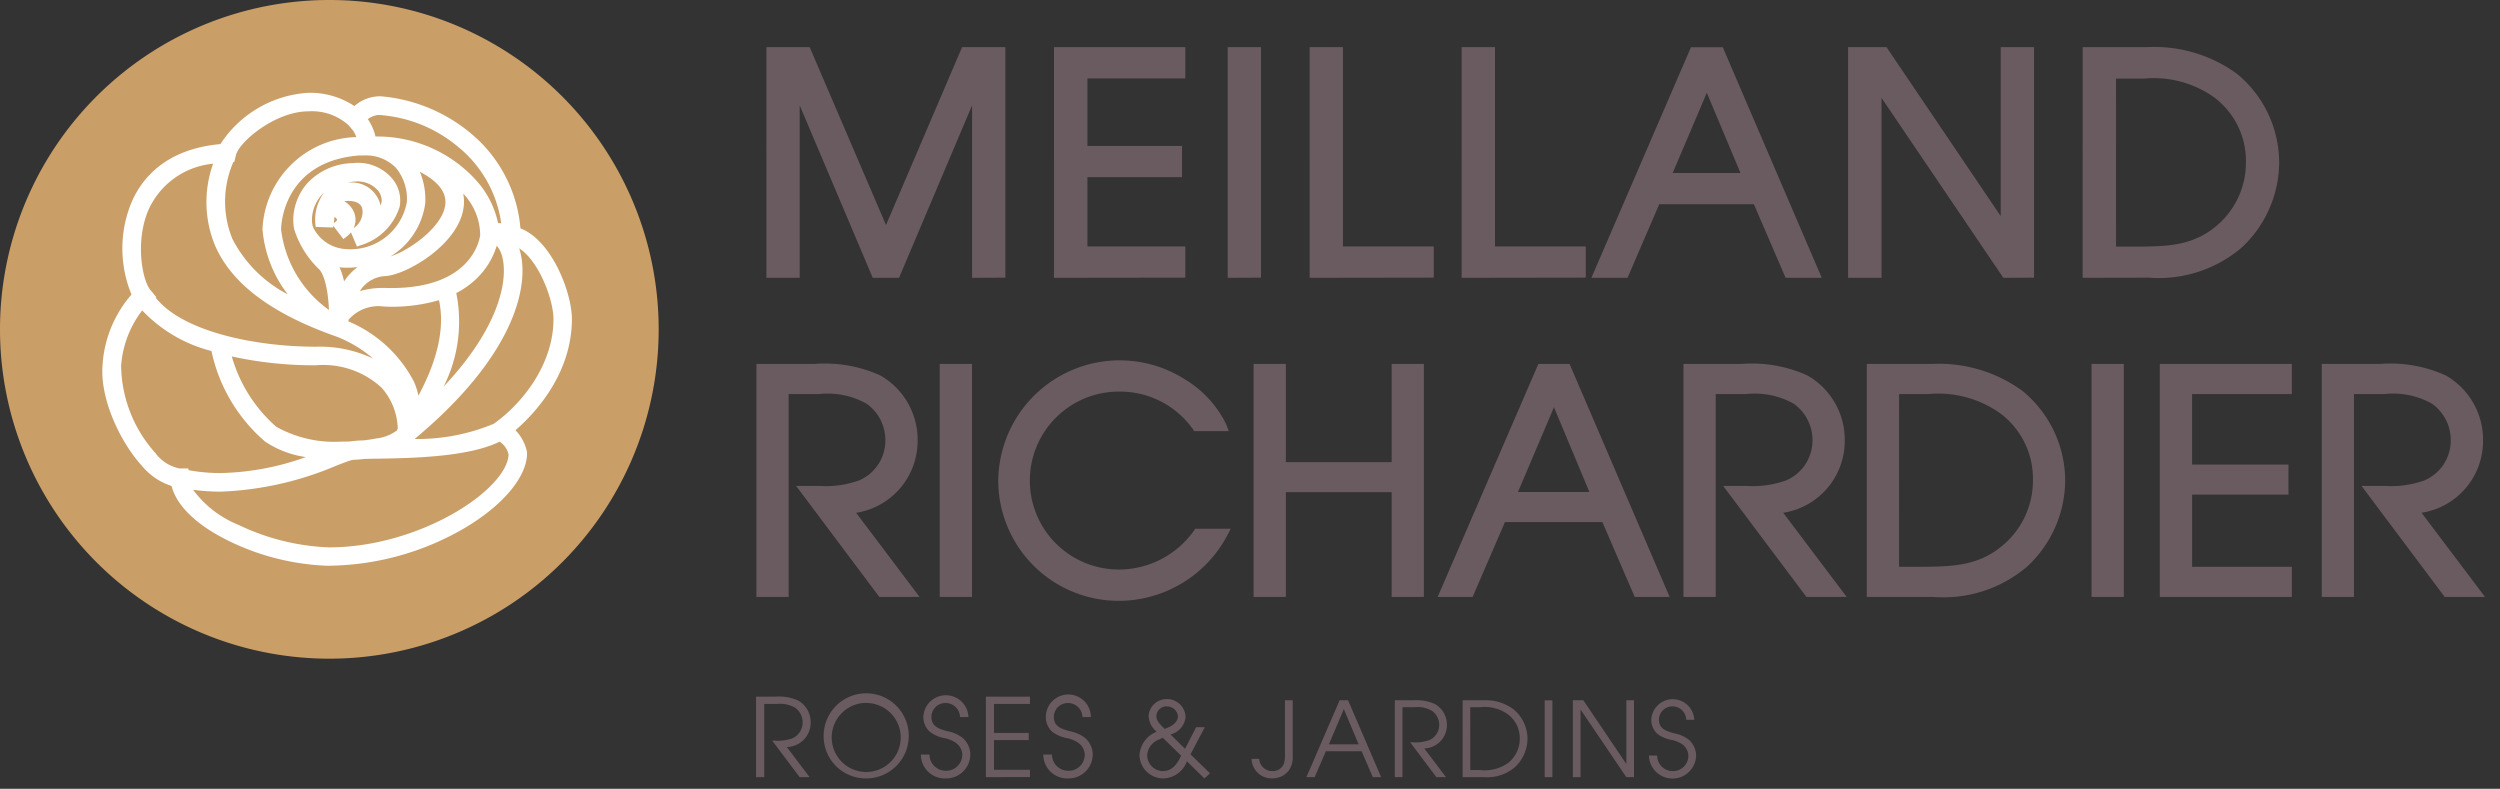
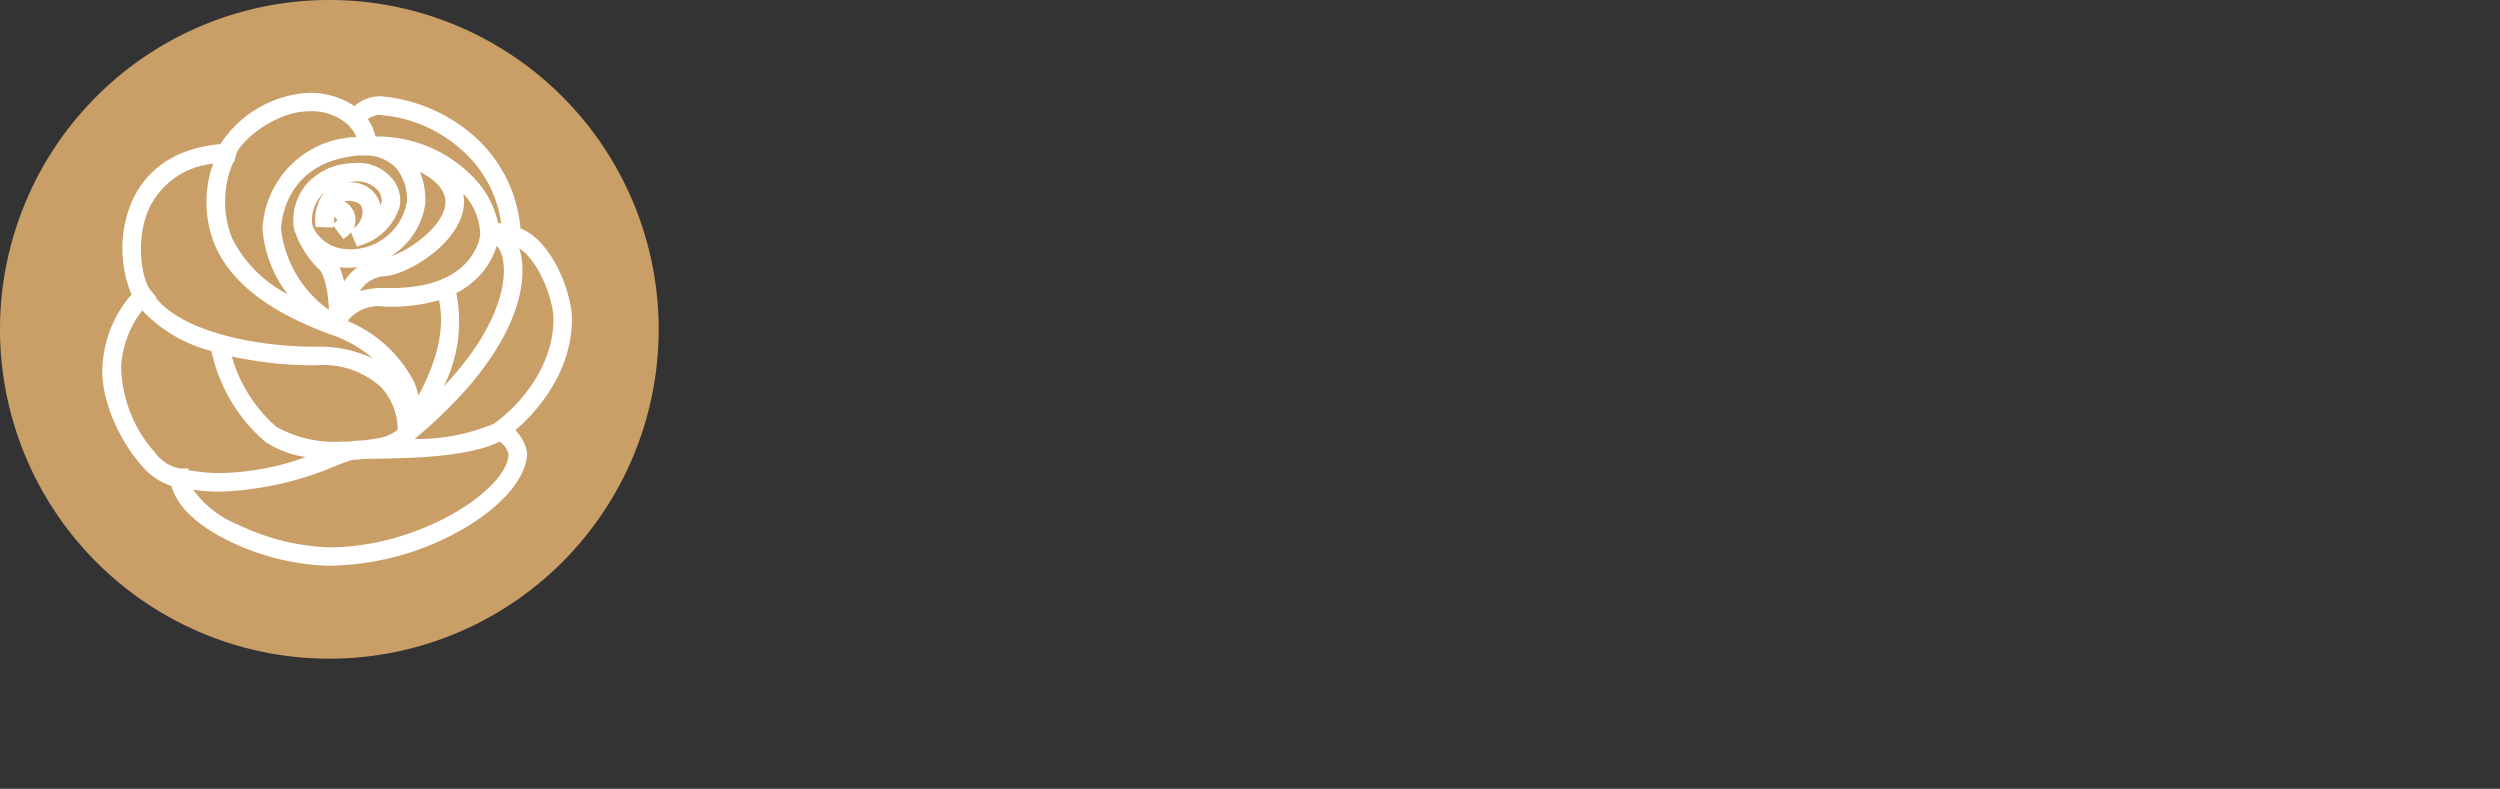
<svg xmlns="http://www.w3.org/2000/svg" width="167.002" height="52.691" viewBox="0 0 167.002 52.691">
  <rect x="0" y="0" width="167.002" height="52.691" fill="#333333" stroke="none" />
  <g data-name="Groupe 6565">
-     <path data-name="Tracé 2211" d="M21157.186 20121.254h.578a1.09 1.09 0 0 0 1.078 1.086 1.075 1.075 0 0 0 1.115-1.066.991.991 0 0 0-.375-.758 1.994 1.994 0 0 0-.828-.359 2.268 2.268 0 0 1-.949-.408 1.3 1.3 0 0 1-.449-1.006 1.5 1.5 0 0 1 3.006.008h-.559a.964.964 0 0 0-.984-.936.933.933 0 0 0-.928.936c0 .648.543.8 1.068.947a2.375 2.375 0 0 1 1.031.459 1.493 1.493 0 0 1 .5 1.125 1.613 1.613 0 0 1-1.643 1.57 1.6 1.6 0 0 1-1.661-1.598zm-8.178 0h.576a1.088 1.088 0 0 0 1.078 1.086 1.072 1.072 0 0 0 1.113-1.066.985.985 0 0 0-.375-.758 1.965 1.965 0 0 0-.826-.359 2.271 2.271 0 0 1-.947-.408 1.305 1.305 0 0 1-.453-1.006 1.507 1.507 0 0 1 3.012.008h-.564a.957.957 0 0 0-.986-.936.926.926 0 0 0-.92.936c0 .648.541.8 1.063.947a2.333 2.333 0 0 1 1.033.459 1.5 1.5 0 0 1 .5 1.125 1.612 1.612 0 0 1-1.641 1.57 1.6 1.6 0 0 1-1.663-1.598zm-6.492-1.156a2.843 2.843 0 1 1 2.84 2.754 2.816 2.816 0 0 1-2.84-2.752zm.537 0a2.305 2.305 0 1 0 2.311-2.287v-.006a2.31 2.31 0 0 0-2.311 2.295zm54.588 1.223h.551a1.042 1.042 0 0 0 1.023 1.041 1.025 1.025 0 0 0 1.063-1.02.987.987 0 0 0-.352-.732 2.011 2.011 0 0 0-.791-.336 2.161 2.161 0 0 1-.908-.385 1.268 1.268 0 0 1-.426-.961 1.437 1.437 0 0 1 2.871.006h-.537a.913.913 0 0 0-.941-.893.886.886 0 0 0-.881.893c0 .619.52.764 1.016.906a2.206 2.206 0 0 1 .988.434 1.449 1.449 0 0 1 .479 1.076 1.578 1.578 0 0 1-3.154-.029zm-26.539.225h.506a.874.874 0 0 0 .91.816.784.784 0 0 0 .75-.516 2.2 2.2 0 0 0 .061-.678v-3.537h.518v3.688a1.513 1.513 0 0 1-.281 1.029 1.371 1.371 0 0 1-1.094.5 1.338 1.338 0 0 1-1.372-1.303zm-4.322.16a1.726 1.726 0 0 1-1.576 1.146 1.591 1.591 0 0 1-1.59-1.59 1.8 1.8 0 0 1 1.15-1.531 1.422 1.422 0 0 1-.541-1.064 1.2 1.2 0 0 1 1.2-1.115 1.238 1.238 0 0 1 1.268 1.207 1.336 1.336 0 0 1-1.008 1.156l.973.957.742-1.441h.576l-.953 1.811 1.3 1.266-.371.346zm-.379-.371-1.238-1.205-.225.117a1.192 1.192 0 0 0-.811 1.057 1.068 1.068 0 0 0 1.035 1.059c.656.002.973-.504 1.238-1.029zm-1.66-2.635c0 .34.332.625.557.842.379-.133.881-.385.881-.85a.721.721 0 0 0-.723-.65.673.673 0 0 0-.716.658zm31.391 4.063-3.057-4.516v4.516h-.512v-5.131h.7l2.871 4.254v-4.254h.512v5.131zm-10.932 0v-5.131h1.379a3.1 3.1 0 0 1 2.018.6 2.584 2.584 0 0 1 .936 1.955 2.629 2.629 0 0 1-.84 1.91 2.826 2.826 0 0 1-2.078.666zm.51-.469h.662a2.731 2.731 0 0 0 1.855-.467 2.058 2.058 0 0 0 .789-1.641 1.979 1.979 0 0 0-.8-1.621 2.672 2.672 0 0 0-1.848-.471h-.662zm-2.266.469-1.752-2.326h.156a2.658 2.658 0 0 0 1.117-.143 1.109 1.109 0 0 0 .67-1.041 1.144 1.144 0 0 0-.479-.912 1.9 1.9 0 0 0-1.164-.248h-.811v4.67h-.512v-5.131h1.223a2.988 2.988 0 0 1 1.457.25 1.589 1.589 0 0 1 .8 1.424 1.557 1.557 0 0 1-1.512 1.543l1.447 1.914zm-4.246 0-.746-1.725h-2.391l-.744 1.725h-.553l2.217-5.131h.566l2.207 5.131zm-2.932-2.191h1.986l-.988-2.35zm-22.914 2.191v-5.375h2.945v.488h-2.406v1.936h2.322v.479h-2.322v1.986h2.406v.486zm-12.443 0-1.832-2.437h.162a2.929 2.929 0 0 0 1.172-.146 1.162 1.162 0 0 0 .7-1.09 1.2 1.2 0 0 0-.5-.961 2.03 2.03 0 0 0-1.219-.252h-.846v4.887h-.546v-5.375h1.283a3.151 3.151 0 0 1 1.527.26 1.666 1.666 0 0 1 .838 1.492 1.623 1.623 0 0 1-1.592 1.613l1.518 2.01zm49.771 0v-5.127h.514v5.127zm-36.5-19.869a8.111 8.111 0 0 1 12.521-6.666 7.162 7.162 0 0 1 2.713 2.986l.164.439h-2.314l-.094-.148a5.969 5.969 0 0 0-4.93-2.494 5.943 5.943 0 1 0 .1 11.885 6.157 6.157 0 0 0 4.9-2.58l.1-.145h2.367l-.252.488a8.213 8.213 0 0 1-7.115 4.328 8.043 8.043 0 0 1-8.162-8.098zm96.623 7.834-5.555-7.414h1.592a6.537 6.537 0 0 0 2.623-.377 2.893 2.893 0 0 0 1.742-2.725 2.981 2.981 0 0 0-1.246-2.389 5.319 5.319 0 0 0-3.182-.648h-2.037v13.553h-2.15v-15.564h3.885a8.924 8.924 0 0 1 4.4.77 4.945 4.945 0 0 1 2.488 4.422 4.849 4.849 0 0 1-4.107 4.75l4.24 5.623zm-19.033 0v-15.564h8.82v2.012h-6.662v4.705h6.438v2.01h-6.437v4.824h6.662v2.014zm-4.559 0v-15.564h2.154v15.564zm-15.014 0v-15.564h4.344a9.479 9.479 0 0 1 6.063 1.807 7.776 7.776 0 0 1 2.846 5.945 7.888 7.888 0 0 1-2.545 5.787 8.614 8.614 0 0 1-6.264 2.025zm2.156-2.014h1.586c1.848-.02 3.588-.035 5.18-1.3a5.653 5.653 0 0 0 2.176-4.506 5.44 5.44 0 0 0-2.191-4.451 7.15 7.15 0 0 0-4.785-1.283h-1.965zm-6.189 2.014-5.559-7.414h1.6a6.523 6.523 0 0 0 2.619-.377 2.9 2.9 0 0 0 1.746-2.725 2.985 2.985 0 0 0-1.25-2.389 5.328 5.328 0 0 0-3.184-.648h-2.031v13.553h-2.154v-15.564h3.881a8.932 8.932 0 0 1 4.4.77 4.949 4.949 0 0 1 2.492 4.422 4.854 4.854 0 0 1-4.109 4.75l4.24 5.623zm-11.469 0-2.16-5h-6.51l-2.158 5h-2.336l6.727-15.564h2.084l6.686 15.564zm-7.8-7.01h4.771l-2.365-5.662zm-8.437 7.01v-7h-7.066v7h-2.158v-15.564h2.158v6.557h7.066v-6.557h2.152v15.564zm-30.189 0v-15.564h2.156v15.564zm-4.035 0-5.557-7.414h1.59a6.586 6.586 0 0 0 2.631-.377 2.893 2.893 0 0 0 1.738-2.725 2.977 2.977 0 0 0-1.248-2.389 5.316 5.316 0 0 0-3.186-.648h-2.025v13.553h-2.154v-15.564h3.881a8.947 8.947 0 0 1 4.4.77 4.947 4.947 0 0 1 2.486 4.422 4.852 4.852 0 0 1-4.107 4.75l4.24 5.623zm60.541-21.318-2.121-4.916h-6.32l-2.119 4.916h-2.414l6.65-15.4h2.127l6.611 15.4zm-7.545-7h4.531l-2.25-5.361zm27.387 7V20074h4.326a9.38 9.38 0 0 1 5.986 1.785 7.7 7.7 0 0 1 2.816 5.887 7.817 7.817 0 0 1-2.518 5.729 8.544 8.544 0 0 1-6.187 2zm2.229-2.084h1.5c1.8-.016 3.51-.033 5.064-1.266a5.512 5.512 0 0 0 2.113-4.379 5.29 5.29 0 0 0-2.137-4.336 6.971 6.971 0 0 0-4.66-1.244h-1.881zm-7.527 2.084-8.137-12.018v12.018h-2.234V20074h2.566l7.629 11.287V20074h2.227v15.4zm-36.186 0V20074h2.227v13.314h6.066v2.084zm-10.154 0V20074h2.225v13.314h6.068v2.084zm-5.473 0V20074h2.223v15.4zm-11.605 0V20074h8.773v2.092h-6.539v4.508h6.32v2.084h-6.32v4.631h6.539v2.084zm-5.471 0v-11.521l-4.879 11.521h-1.756l-4.881-11.521v11.521h-2.223V20074h2.889l5.1 11.883 5.082-11.883h2.891v15.4z" transform="translate(-21087.494 -20070.852)" style="fill:#6a5b61;stroke:transparent" />
    <path data-name="Tracé 2179" d="M27.873 12.368a2.293 2.293 0 0 1 .489.058 7.135 7.135 0 0 0-2.574-4.819A8.111 8.111 0 0 0 21 5.7a1.428 1.428 0 0 0-.888.438 2.66 2.66 0 0 1 .571 1.248 7.507 7.507 0 0 1 5.839 2.477 4.943 4.943 0 0 1 1.214 2.516 1.359 1.359 0 0 1 .138-.006m-9.518 2a3.974 3.974 0 0 1 .585 1.774 2.849 2.849 0 0 1 2.43-1.784c.94-.038 3.591-1.672 3.74-3.294.084-.922-.672-1.72-2.209-2.356A3.773 3.773 0 0 1 23.506 11a4.1 4.1 0 0 1-4.359 3.491 2.69 2.69 0 0 1-.792-.121M25.1 9.38a2.193 2.193 0 0 1 .628 1.742c-.189 2.059-3.209 3.814-4.335 3.857a2.291 2.291 0 0 0-1.937 1.521 4.088 4.088 0 0 1 1.891-.4c.149.006.294.008.437.008 4.6 0 5.246-2.68 5.331-3.233a3.7 3.7 0 0 0-1.065-2.615 6.006 6.006 0 0 0-.95-.88m-12.582-.972a5.965 5.965 0 0 0-.108 4.732 8.485 8.485 0 0 0 4.315 3.851 7.275 7.275 0 0 1-2.149-4.485c0-1.37 1-4.839 5.476-5.108a2.11 2.11 0 0 0-.307-.718l-.276-.322a3.345 3.345 0 0 0-2.488-.867c-1.981 0-4.153 1.809-4.376 2.694l-.056.222zm7.641-.395c-4.9.245-4.961 4.449-4.961 4.493a6.93 6.93 0 0 0 3.221 5.078c-.025-2.094-.475-2.757-.62-2.916a5.254 5.254 0 0 1-1.373-2.133 1.615 1.615 0 0 1-.069-.439 2.156 2.156 0 0 1 0-.31 3.07 3.07 0 0 1 .715-1.756 3.46 3.46 0 0 1 2.508-1.113 2.35 2.35 0 0 1 2.039.775 1.721 1.721 0 0 1 .414 1.456 3.132 3.132 0 0 1-2.119 2.069l-.238-.572a1.322 1.322 0 0 0 .653-1.325c-.072-.395-.382-.626-.894-.668a1.026 1.026 0 0 0-.858.25l-.033.034a1.161 1.161 0 0 1 .855.631.944.944 0 0 1-.343 1.186l-.378-.494c.176-.133.229-.278.159-.429a.562.562 0 0 0-.537-.292 1.377 1.377 0 0 0-.029.241 3.828 3.828 0 0 1-.041.39l-.616-.019a2.337 2.337 0 0 1 .522-1.687 1.625 1.625 0 0 1 1.35-.431 1.458 1.458 0 0 1 1.453 1.173 1.727 1.727 0 0 1-.011.663 1.916 1.916 0 0 0 .5-.867 1.116 1.116 0 0 0-.285-.91 1.783 1.783 0 0 0-1.524-.557 2.506 2.506 0 0 0-2.642 2.294 1.829 1.829 0 0 0 .06.593 2.448 2.448 0 0 0 2.11 1.448 3.5 3.5 0 0 0 3.74-2.93 3.059 3.059 0 0 0-.692-2.127 2.627 2.627 0 0 0-2.036-.779zM7.891 16.4c1.474 2.13 5.8 3.086 9.545 3.086a5.746 5.746 0 0 1 4.391 1.56 4.079 4.079 0 0 1 .548.739 4.67 4.67 0 0 0-.074-.183 6.835 6.835 0 0 0-3.572-3.117c-3.678-1.289-5.93-2.954-6.887-5.092a6.445 6.445 0 0 1-.008-4.935 4.862 4.862 0 0 0-4.248 2.814 5.74 5.74 0 0 0 .137 4.871l.2.234zm17.365-.346c.523 1.952.1 4.137-1.289 6.636 4.614-4.365 4.879-7.751 4.288-9.021a.969.969 0 0 0-.55-.567 4.09 4.09 0 0 1-1.291 2.185 4.843 4.843 0 0 1-1.158.767m-6.2 1.889a7.382 7.382 0 0 1 3.814 3.411 3.772 3.772 0 0 1 .33 1.426c2.027-3.445 1.746-5.52 1.483-6.487a9.1 9.1 0 0 1-3.344.43c-1.307 0-2.011.478-2.23.906-.019.105-.037.21-.049.316m3.748 6.6a1.243 1.243 0 0 1-.285.285 13.5 13.5 0 0 0 5.26-.931 8.112 8.112 0 0 0 3.554-6.226c0-1.349-1.113-4.152-2.644-4.5a2.645 2.645 0 0 1 .129.24c.774 1.666.373 5.883-6.015 11.133m-10.532-5.02A8.662 8.662 0 0 0 15 24.049a7.711 7.711 0 0 0 4.422.889h.016a5.627 5.627 0 0 1 .738-.055c.26-.03.509-.067.745-.115a2.342 2.342 0 0 0 1.366-.575 3.78 3.78 0 0 0 .072-.181 3.944 3.944 0 0 0-1-2.543 5.171 5.171 0 0 0-3.931-1.356 21.5 21.5 0 0 1-5.163-.588m-2.4 7.036a14.54 14.54 0 0 0 7.908-1.039 6.469 6.469 0 0 1-3.155-.973 9.186 9.186 0 0 1-3.025-5.208 7.9 7.9 0 0 1-4.163-2.515 5.958 5.958 0 0 0-1.449 3.523 7.9 7.9 0 0 0 2.038 5.19 2.445 2.445 0 0 0 1.562.959h.293zm.1.652a5.314 5.314 0 0 0 2.884 2.5 13.438 13.438 0 0 0 5.311 1.321c5.429 0 10.531-3.472 10.582-5.588-.033-.14-.221-.81-.759-.959-1.737.906-4.99.962-6.946 1-.3 0-.582.009-.825.017-.231.026-.47.043-.713.056a9.365 9.365 0 0 0-.959.337c-1.807.691-5.1 1.952-8.575 1.316m8.195 4.446c-3.29 0-8.387-2.019-8.866-4.56a3.316 3.316 0 0 1-1.743-1.137 8.477 8.477 0 0 1-2.2-5.665 6.526 6.526 0 0 1 1.715-4 6.558 6.558 0 0 1-.06-5.273c.586-1.346 1.94-2.978 5.058-3.212a6.233 6.233 0 0 1 4.918-2.942 4.267 4.267 0 0 1 2.684.831 2.03 2.03 0 0 1 1.26-.622 8.677 8.677 0 0 1 5.26 2.05 7.778 7.778 0 0 1 2.82 5.481c1.809.583 2.95 3.582 2.95 5.058a8.615 8.615 0 0 1-3.383 6.406 2.165 2.165 0 0 1 .8 1.281v.057c0 1.256-1.332 2.827-3.477 4.1a15.616 15.616 0 0 1-7.727 2.145" transform="translate(6.771 3.698)" style="fill:#fff" />
-     <path data-name="Tracé 2180" d="M18.2 31.906a14.091 14.091 0 0 1-5.583-1.348c-1.945-.918-3.17-2.066-3.47-3.248a3.694 3.694 0 0 1-1.72-1.173A8.728 8.728 0 0 1 5.168 20.3a6.8 6.8 0 0 1 1.664-4.013 6.944 6.944 0 0 1 .009-5.325c.6-1.372 1.972-3.054 5.114-3.333a6.51 6.51 0 0 1 5.055-2.955 4.6 4.6 0 0 1 2.664.763 2.275 2.275 0 0 1 1.254-.551 2.18 2.18 0 0 1 .243-.013 9.311 9.311 0 0 1 5.186 2.113 7.976 7.976 0 0 1 2.885 5.49c1.844.723 2.965 3.752 2.965 5.219a8.837 8.837 0 0 1-3.253 6.4 2.494 2.494 0 0 1 .661 1.243l.008.074c0 1.357-1.373 3-3.585 4.312a15.85 15.85 0 0 1-7.84 2.176M17.01 5.121a5.981 5.981 0 0 0-4.7 2.805l-.053.127-.136.01c-3.017.225-4.314 1.8-4.872 3.077a6.315 6.315 0 0 0 .051 5.073l.087.149-.124.122a6.356 6.356 0 0 0-1.65 3.856 8.235 8.235 0 0 0 2.141 5.5 3.136 3.136 0 0 0 1.618 1.06l.152.027.029.151c.454 2.417 5.556 4.379 8.646 4.379a15.387 15.387 0 0 0 7.612-2.114c2.077-1.232 3.368-2.727 3.368-3.905v-.035a1.943 1.943 0 0 0-.7-1.117l-.253-.169.237-.19c.775-.621 3.3-2.906 3.3-6.233 0-1.354-1.089-4.294-2.8-4.844l-.141-.046-.014-.146a7.562 7.562 0 0 0-2.74-5.33 8.8 8.8 0 0 0-4.9-2.01 1.592 1.592 0 0 0-.191.01 1.815 1.815 0 0 0-1.124.552l-.14.149-.157-.129a4.051 4.051 0 0 0-2.545-.783M18.2 31.285a13.692 13.692 0 0 1-5.408-1.342 5.51 5.51 0 0 1-3-2.635l-.121-.36.373.069a10.6 10.6 0 0 0 1.926.17 18.327 18.327 0 0 0 6.53-1.474 9.462 9.462 0 0 1 .99-.348h.04c.238-.013.473-.03.7-.055.233-.008.482-.013.746-.017h.1c1.928-.033 5.155-.089 6.847-.971l.079-.04.085.023A1.5 1.5 0 0 1 29 25.421l.008.027v.03c-.054 2.188-5.126 5.807-10.805 5.807m-7.816-3.761a6.005 6.005 0 0 0 2.6 2.015 13.187 13.187 0 0 0 5.215 1.3c5.248 0 10.261-3.319 10.358-5.341a1.178 1.178 0 0 0-.52-.742c-1.8.887-5.022.943-6.958.978h-.1c-.262 0-.508.009-.722.016-.207.024-.445.042-.689.054-.188.047-.539.182-.911.325a18.746 18.746 0 0 1-6.688 1.5 11.3 11.3 0 0 1-1.587-.11m1.583-.512a10.408 10.408 0 0 1-2.1-.208l-.168-.03v-.019h-.09a2.6 2.6 0 0 1-1.726-1.033 8.15 8.15 0 0 1-2.1-5.361A6.174 6.174 0 0 1 7.3 16.7l.184-.194.158.216a7.656 7.656 0 0 0 4.06 2.43l.134.04.023.138a8.915 8.915 0 0 0 2.938 5.065 6.212 6.212 0 0 0 3.041.93l.972.089-.913.342a17.067 17.067 0 0 1-5.928 1.257m-1.85-.613a10.009 10.009 0 0 0 1.845.167 15.361 15.361 0 0 0 4.913-.921 5.626 5.626 0 0 1-2.352-.9 9.455 9.455 0 0 1-3.086-5.211A8.324 8.324 0 0 1 7.448 17.2a5.888 5.888 0 0 0-1.215 3.2 7.65 7.65 0 0 0 1.981 5.02 2.282 2.282 0 0 0 1.4.887h.5zm8.818-1.2a7.2 7.2 0 0 1-4.037-.945 8.831 8.831 0 0 1-2.817-4.655l-.076-.351.349.087a21.4 21.4 0 0 0 5.11.581 5.381 5.381 0 0 1 4.093 1.427 4.16 4.16 0 0 1 1.057 2.692v.042l-.014.039a3.843 3.843 0 0 1-.077.192l-.019.034a2.512 2.512 0 0 1-1.506.669c-.246.048-.5.088-.764.117a5.845 5.845 0 0 0-.723.054l-.046.006c-.174.008-.351.011-.529.011m-6.33-5.348a8.453 8.453 0 0 0 2.561 4.048 6.888 6.888 0 0 0 3.767.854c.168 0 .336 0 .5-.01a5.914 5.914 0 0 1 .764-.059c.231-.026.475-.064.707-.11a2.447 2.447 0 0 0 1.215-.468c.015-.037.03-.072.042-.107a3.688 3.688 0 0 0-.935-2.353 4.961 4.961 0 0 0-3.767-1.285 21.973 21.973 0 0 1-4.859-.509m9.234 5.247.579-.429a.988.988 0 0 0 .232-.231l.042-.046c6.286-5.164 6.7-9.26 5.955-10.867a2.052 2.052 0 0 0-.118-.216l-.282-.454.522.119c1.656.376 2.817 3.285 2.817 4.717a8.342 8.342 0 0 1-3.648 6.407c-1.34.747-3.711.911-5.379.972zm7.328-11.473c.625 1.873-.018 5.973-6.024 10.973a11.407 11.407 0 0 0 4.558-.876A7.879 7.879 0 0 0 31.14 17.7a5.957 5.957 0 0 0-1.975-4.066M23.1 23.876l.7-1.267c1.363-2.451 1.777-4.566 1.268-6.469l-.048-.178.167-.08a4.666 4.666 0 0 0 1.105-.732 3.9 3.9 0 0 0 1.222-2.065l.048-.236.232.066a1.185 1.185 0 0 1 .691.687c.62 1.336.4 4.792-4.337 9.277zm2.445-7.676a8.287 8.287 0 0 1-.728 5.38c3.619-3.839 3.755-6.735 3.265-7.791a1.208 1.208 0 0 0-.206-.314 4.407 4.407 0 0 1-1.284 2.006 5.081 5.081 0 0 1-1.047.719m-2.522 7.393L23 22.814a3.563 3.563 0 0 0-.309-1.341 7.16 7.16 0 0 0-3.69-3.291l-.161-.063.021-.173a5.32 5.32 0 0 1 .051-.332l.021-.059a2.6 2.6 0 0 1 2.428-1.027h.008a8.919 8.919 0 0 0 3.263-.417l.227-.08.063.232c.506 1.858 0 4.1-1.506 6.659zm-3.692-5.763a7.545 7.545 0 0 1 3.769 3.464 4.228 4.228 0 0 1 .263.81 8.137 8.137 0 0 0 1.183-5.495 9.676 9.676 0 0 1-3.189.365 2.27 2.27 0 0 0-2.013.757l-.017.1m2.88 4.1a3.834 3.834 0 0 0-.52-.7 5.53 5.53 0 0 0-4.226-1.489c-3.472 0-8.1-.834-9.73-3.181l-.114-.167.014-.01-.054-.065c-.627-.751-1.015-3.171-.171-5.1a5.085 5.085 0 0 1 4.434-2.954l.355-.04-.12.336a6.239 6.239 0 0 0 0 4.77c.93 2.079 3.141 3.706 6.758 4.973a7.088 7.088 0 0 1 3.7 3.238c.029.064.055.129.08.2zM8.224 16.465c1.537 1.952 5.708 2.828 9.242 2.828a7.177 7.177 0 0 1 3.288.683 7.235 7.235 0 0 0-2.069-1.251c-3.739-1.309-6.034-3.014-7.017-5.212a6.526 6.526 0 0 1-.13-4.757 4.549 4.549 0 0 0-3.717 2.634 5.584 5.584 0 0 0 .1 4.639l.336.4zm10.453 1.564-.35-.229A7.126 7.126 0 0 1 15 12.535c0-.045.06-4.461 5.174-4.716l.235-.011v.038a2.753 2.753 0 0 1 1.978.847 3.246 3.246 0 0 1 .75 2.3 3.71 3.71 0 0 1-3.963 3.132 2.658 2.658 0 0 1-2.321-1.6 2.084 2.084 0 0 1-.071-.679 2.721 2.721 0 0 1 2.851-2.5 2.009 2.009 0 0 1 1.71.635 1.321 1.321 0 0 1 .331 1.106 2.144 2.144 0 0 1-.556.971l-.533.557.154-.756a1.5 1.5 0 0 0 .01-.579 1.237 1.237 0 0 0-1.253-.991 1.413 1.413 0 0 0-1.173.367 1.975 1.975 0 0 0-.462 1.313l.2.006.014-.175a1.233 1.233 0 0 1 .04-.3l.047-.144.2-.011a.778.778 0 0 1 .7.422.512.512 0 0 1-.064.544l.109.142a.682.682 0 0 0 .113-.76.946.946 0 0 0-.691-.505l-.4-.071.311-.342a1.239 1.239 0 0 1 1.033-.313 1.056 1.056 0 0 1 1.1.85 1.57 1.57 0 0 1-.594 1.456l.081.2a2.836 2.836 0 0 0 1.78-1.835 1.493 1.493 0 0 0-.368-1.26 2.138 2.138 0 0 0-1.853-.7 3.246 3.246 0 0 0-2.352 1.038 2.835 2.835 0 0 0-.663 1.625 2.1 2.1 0 0 0 0 .281 1.425 1.425 0 0 0 .06.389 5.05 5.05 0 0 0 1.325 2.046c.195.214.652.941.679 3.065zm1.289-9.75c-4.431.349-4.513 4.094-4.516 4.256a6.675 6.675 0 0 0 2.764 4.642c-.078-1.724-.467-2.24-.55-2.33a5.466 5.466 0 0 1-1.425-2.23 1.779 1.779 0 0 1-.076-.491 2.824 2.824 0 0 1 0-.326 3.3 3.3 0 0 1 .77-1.887 3.672 3.672 0 0 1 2.661-1.192 2.568 2.568 0 0 1 2.224.853 1.945 1.945 0 0 1 .462 1.651 3.356 3.356 0 0 1-2.262 2.229l-.2.071-.341-.818a1.488 1.488 0 0 1-.257.25l-.177.135-.579-.757-.015.091-1.01-.033-.017-.2a2.585 2.585 0 0 1 .512-1.783 2.154 2.154 0 0 0-.7 1.457 1.611 1.611 0 0 0 .051.52 2.236 2.236 0 0 0 1.894 1.282 3.3 3.3 0 0 0 3.519-2.731 2.815 2.815 0 0 0-.636-1.952 2.414 2.414 0 0 0-1.87-.706zm-.875 2.638a1.332 1.332 0 0 1 .541.583 1.115 1.115 0 0 1 0 .958 1.1 1.1 0 0 0 .506-1.07c-.019-.109-.08-.437-.693-.487a1.314 1.314 0 0 0-.356.016m-.566.907a4.905 4.905 0 0 1-.033.346l.082-.062c.121-.093.1-.135.09-.158a.291.291 0 0 0-.14-.128m.79-2c.072 0 .145 0 .221.009a1.692 1.692 0 0 1 1.649 1.322 1.266 1.266 0 0 0 .057-.181.892.892 0 0 0-.239-.707 1.566 1.566 0 0 0-1.338-.478 4.416 4.416 0 0 0-.389.042h.038m-1.506 7.949-1.15-.558a8.713 8.713 0 0 1-4.422-3.961 6.181 6.181 0 0 1 .1-4.9l.078-.2c.244-.967 2.475-2.863 4.594-2.863a3.554 3.554 0 0 1 2.654.941l.28.327a2.308 2.308 0 0 1 .355.815l.056.255-.261.015c-4.32.26-5.266 3.615-5.266 4.886a7.059 7.059 0 0 0 2.086 4.328zM12.7 8.652a5.689 5.689 0 0 0-.062 4.424 7.408 7.408 0 0 0 3.193 3.2 7.122 7.122 0 0 1-1.453-3.742 5.544 5.544 0 0 1 5.412-5.31 1.781 1.781 0 0 0-.2-.39l-.261-.3a3.148 3.148 0 0 0-2.319-.789c-1.856 0-3.956 1.714-4.16 2.525l-.1.382zm6.309 8.371.269-.588a2.5 2.5 0 0 1 2.132-1.651c1.041-.041 3.946-1.74 4.121-3.656a1.951 1.951 0 0 0-.57-1.568l.3-.33a6.218 6.218 0 0 1 .985.915 3.92 3.92 0 0 1 1.117 2.794c-.092.59-.826 3.59-6 3.415a3.875 3.875 0 0 0-1.781.374zm6.932-6.544a2.349 2.349 0 0 1 .034.691c-.2 2.21-3.332 4.014-4.548 4.061a1.83 1.83 0 0 0-1.441.859 4.91 4.91 0 0 1 1.385-.182c.154.006.3.007.437.007 4.416 0 5.032-2.534 5.111-3.042a3.493 3.493 0 0 0-.978-2.393m-7.1 6.449-.1-.726a3.8 3.8 0 0 0-.542-1.672l-.4-.545.648.2a2.5 2.5 0 0 0 .726.111 3.876 3.876 0 0 0 4.137-3.289 3.569 3.569 0 0 0-.566-2.144l-.425-.62.693.287c1.651.684 2.44 1.552 2.345 2.583-.16 1.759-2.931 3.457-3.953 3.5a2.645 2.645 0 0 0-2.237 1.66zm-.025-2.208a4.366 4.366 0 0 1 .259.811 3.407 3.407 0 0 1 .777-.826 4.453 4.453 0 0 1-1.036.015m4.623-5.5a4.073 4.073 0 0 1 .311 1.827 4.252 4.252 0 0 1-1.995 3.041c1.059-.333 3.033-1.7 3.153-3.017.063-.692-.43-1.313-1.469-1.851m5.2 3.521-.307-.069a1.88 1.88 0 0 0-.56-.049l-.216.018-.024-.215a4.76 4.76 0 0 0-1.162-2.4 7.286 7.286 0 0 0-5.67-2.4h-.188l-.031-.184a2.423 2.423 0 0 0-.523-1.142l-.128-.152.136-.145A1.654 1.654 0 0 1 21 5.5a1.7 1.7 0 0 1 .183-.009 8.6 8.6 0 0 1 4.776 1.97 7.364 7.364 0 0 1 2.653 4.965zm-.692-.568c.056 0 .113.006.173.011a6.887 6.887 0 0 0-2.455-4.377 7.9 7.9 0 0 0-4.621-1.862 1.232 1.232 0 0 0-.611.242 2.9 2.9 0 0 1 .452 1 7.686 7.686 0 0 1 5.825 2.55 5.313 5.313 0 0 1 1.237 2.433" transform="translate(6.744 3.67)" style="fill:#fff" />
    <g data-name="logo mobile">
      <g data-name="Groupe 6566">
        <path data-name="Tracé 2178" d="M44 22A22 22 0 1 1 22 0a22 22 0 0 1 22 22" style="fill:#ca9e67" />
        <path data-name="Tracé 2179" d="M31.464 13.57a2.657 2.657 0 0 1 .567.068 8.28 8.28 0 0 0-2.984-5.591 9.4 9.4 0 0 0-5.553-2.218 1.655 1.655 0 0 0-1.03.508 3.088 3.088 0 0 1 .662 1.448 8.7 8.7 0 0 1 6.774 2.872 5.737 5.737 0 0 1 1.4 2.919 1.575 1.575 0 0 1 .161-.007m-11.032 2.323a4.613 4.613 0 0 1 .678 2.058 3.3 3.3 0 0 1 2.817-2.07c1.089-.044 4.163-1.94 4.336-3.822.1-1.069-.779-2-2.561-2.733a4.38 4.38 0 0 1 .7 2.658 4.751 4.751 0 0 1-5.054 4.051 3.116 3.116 0 0 1-.918-.141m7.82-5.789a2.546 2.546 0 0 1 .728 2.021c-.219 2.39-3.72 4.425-5.026 4.475a2.656 2.656 0 0 0-2.246 1.766A4.737 4.737 0 0 1 23.9 17.9c.172.007.341.009.507.009 5.331 0 6.082-3.11 6.18-3.751a4.293 4.293 0 0 0-1.235-3.034 6.965 6.965 0 0 0-1.1-1.023M13.661 8.975a6.926 6.926 0 0 0-.125 5.49c.774 1.733 2.452 3.229 5 4.469a8.444 8.444 0 0 1-2.492-5.2c0-1.589 1.161-5.615 6.349-5.927a2.449 2.449 0 0 0-.356-.833l-.32-.374a3.876 3.876 0 0 0-2.88-1.01c-2.3 0-4.816 2.1-5.075 3.126l-.065.257zm8.859-.458c-5.684.284-5.752 5.163-5.752 5.213a8.042 8.042 0 0 0 3.732 5.892c-.029-2.429-.551-3.2-.719-3.383a6.1 6.1 0 0 1-1.592-2.474 1.875 1.875 0 0 1-.08-.509 2.5 2.5 0 0 1 0-.36 3.564 3.564 0 0 1 .829-2.038 4.01 4.01 0 0 1 2.906-1.292 2.724 2.724 0 0 1 2.364.9 2 2 0 0 1 .48 1.689 3.633 3.633 0 0 1-2.457 2.4l-.276-.663a1.535 1.535 0 0 0 .758-1.538c-.084-.458-.443-.726-1.036-.775a1.189 1.189 0 0 0-1 .291l-.038.04a1.346 1.346 0 0 1 .991.732 1.1 1.1 0 0 1-.4 1.376l-.438-.573c.2-.154.265-.322.184-.5a.651.651 0 0 0-.622-.338 1.6 1.6 0 0 0-.033.28 4.444 4.444 0 0 1-.048.452l-.714-.023a2.713 2.713 0 0 1 .605-1.957 1.883 1.883 0 0 1 1.566-.5 1.691 1.691 0 0 1 1.685 1.361 2 2 0 0 1-.013.77 2.223 2.223 0 0 0 .58-1.006 1.3 1.3 0 0 0-.33-1.056 2.066 2.066 0 0 0-1.767-.646c-2.757.182-3.034 2.249-3.064 2.662a2.124 2.124 0 0 0 .069.689 2.838 2.838 0 0 0 2.447 1.68 4.064 4.064 0 0 0 4.336-3.4 3.551 3.551 0 0 0-.8-2.468 3.044 3.044 0 0 0-2.36-.9zM8.3 18.249c1.709 2.472 6.729 3.581 11.067 3.581a6.659 6.659 0 0 1 5.091 1.81 4.733 4.733 0 0 1 .636.857 6.276 6.276 0 0 0-.086-.212 7.926 7.926 0 0 0-4.141-3.617c-4.264-1.5-6.875-3.427-7.985-5.908a7.483 7.483 0 0 1-.009-5.726A5.637 5.637 0 0 0 7.944 12.3c-.97 2.224-.448 4.924.159 5.652l.227.272zm20.133-.4c.606 2.265.117 4.8-1.494 7.7 5.35-5.064 5.656-8.993 4.971-10.467a1.124 1.124 0 0 0-.638-.658 4.746 4.746 0 0 1-1.5 2.535 5.615 5.615 0 0 1-1.343.89m-7.187 2.192A8.561 8.561 0 0 1 25.665 24a4.379 4.379 0 0 1 .378 1.653c2.35-4 2.025-6.4 1.72-7.527a10.539 10.539 0 0 1-3.877.5c-1.515 0-2.331.555-2.586 1.051a5.787 5.787 0 0 0-.057.366m4.345 7.654a1.442 1.442 0 0 1-.33.33c2.124-.077 4.685-.295 6.1-1.08 1.9-1.339 4.121-4.029 4.121-7.224 0-1.566-1.291-4.818-3.065-5.222a3.07 3.07 0 0 1 .15.279c.9 1.933.433 6.826-6.974 12.918m-12.21-5.825a10.051 10.051 0 0 0 3.167 5.254c1.047.792 3.195 1.114 5.127 1.031h.019a6.519 6.519 0 0 1 .856-.064c.3-.035.59-.078.864-.134a2.714 2.714 0 0 0 1.584-.667c.031-.07.058-.141.084-.21a4.579 4.579 0 0 0-1.156-2.951 5.993 5.993 0 0 0-4.557-1.574 24.9 24.9 0 0 1-5.986-.682M10.6 30.032c3.546.732 7.011-.4 9.168-1.206a7.5 7.5 0 0 1-3.657-1.126 10.659 10.659 0 0 1-3.511-6.045 9.159 9.159 0 0 1-4.841-2.914 6.916 6.916 0 0 0-1.68 4.088 9.17 9.17 0 0 0 2.363 6.022 2.834 2.834 0 0 0 1.811 1.113h.34zm.111.756c.338 1 1.519 2.03 3.343 2.906a15.57 15.57 0 0 0 6.158 1.532c6.294 0 12.209-4.028 12.269-6.484-.038-.162-.256-.939-.88-1.113-2.014 1.051-5.785 1.116-8.054 1.156-.349.005-.675.011-.957.02-.268.031-.545.05-.827.065a10.852 10.852 0 0 0-1.112.391c-2.095.8-5.917 2.265-9.942 1.527m9.5 5.159c-3.814 0-9.724-2.343-10.279-5.291a3.844 3.844 0 0 1-2.021-1.319 9.84 9.84 0 0 1-2.549-6.573 7.575 7.575 0 0 1 1.989-4.636 7.614 7.614 0 0 1-.069-6.118c.679-1.562 2.249-3.455 5.864-3.727.625-1.5 3.412-3.414 5.688-3.414a4.945 4.945 0 0 1 3.111.965 2.353 2.353 0 0 1 1.461-.722 10.055 10.055 0 0 1 6.1 2.379 9.026 9.026 0 0 1 3.269 6.359c2.1.677 3.42 4.155 3.42 5.868a10 10 0 0 1-3.922 7.433 2.513 2.513 0 0 1 .922 1.486l.005.066c0 1.457-1.544 3.28-4.031 4.754a18.094 18.094 0 0 1-8.958 2.489" transform="translate(1.747 1.59)" style="fill:#fff" />
        <path data-name="Tracé 2180" d="M20.278 36.27a16.327 16.327 0 0 1-6.478-1.564c-2.256-1.065-3.675-2.4-4.023-3.768a4.283 4.283 0 0 1-1.994-1.361c-1.42-1.562-2.821-4.465-2.612-6.777A7.9 7.9 0 0 1 7.1 18.149a8.062 8.062 0 0 1 .011-6.179C7.8 10.378 9.4 8.426 13.04 8.1a7.546 7.546 0 0 1 5.86-3.426 5.334 5.334 0 0 1 3.089.885 2.637 2.637 0 0 1 1.454-.64 2.525 2.525 0 0 1 .281-.015 10.791 10.791 0 0 1 6.013 2.452 9.256 9.256 0 0 1 3.345 6.37c2.137.839 3.438 4.353 3.438 6.055 0 3.784-2.631 6.452-3.772 7.431a2.9 2.9 0 0 1 .767 1.442l.009.086c0 1.575-1.592 3.481-4.157 5a18.365 18.365 0 0 1-9.09 2.525M18.9 5.193c-2.168 0-4.853 1.819-5.448 3.255l-.061.147-.158.012c-3.5.261-5 2.086-5.648 3.57a7.332 7.332 0 0 0 .057 5.886l.1.172-.143.142a7.377 7.377 0 0 0-1.913 4.474 9.559 9.559 0 0 0 2.484 6.376 3.636 3.636 0 0 0 1.875 1.238l.176.032.033.175c.527 2.8 6.442 5.08 10.024 5.08A17.83 17.83 0 0 0 29.1 33.3c2.408-1.429 3.9-3.164 3.9-4.531v-.042a2.255 2.255 0 0 0-.808-1.3l-.293-.2.275-.22c.9-.72 3.826-3.371 3.826-7.232 0-1.571-1.263-4.982-3.241-5.62l-.163-.053-.016-.17a8.776 8.776 0 0 0-3.176-6.184 10.2 10.2 0 0 0-5.681-2.332 1.844 1.844 0 0 0-.222.012 2.1 2.1 0 0 0-1.3.641l-.162.172-.188-.141a4.694 4.694 0 0 0-2.951-.907m1.377 30.357a15.865 15.865 0 0 1-6.27-1.558c-1.879-.9-3.113-1.988-3.476-3.057l-.141-.418.433.08a12.275 12.275 0 0 0 2.233.2 21.235 21.235 0 0 0 7.567-1.71 10.964 10.964 0 0 1 1.148-.4l.046-.005c.276-.015.548-.034.811-.064.271-.009.559-.015.865-.02h.115c2.236-.038 5.977-.1 7.938-1.126l.092-.046.1.027a1.745 1.745 0 0 1 1.061 1.3l.009.032v.034c-.062 2.538-5.943 6.737-12.527 6.737m-9.062-4.364a6.963 6.963 0 0 0 3.016 2.338 15.279 15.279 0 0 0 6.046 1.509c6.085 0 11.9-3.85 12.009-6.2a1.367 1.367 0 0 0-.6-.861c-2.09 1.03-5.822 1.095-8.067 1.134H23.5c-.3.005-.589.011-.837.019-.24.028-.516.049-.8.062-.218.054-.625.211-1.056.377a21.72 21.72 0 0 1-7.754 1.746 13.094 13.094 0 0 1-1.84-.127m1.835-.594a12.058 12.058 0 0 1-2.436-.241l-.194-.04v-.023h-.1a3.013 3.013 0 0 1-2-1.2 9.46 9.46 0 0 1-2.431-6.22 7.166 7.166 0 0 1 1.75-4.243l.214-.226.183.251a8.875 8.875 0 0 0 4.707 2.819l.155.046.027.161a10.345 10.345 0 0 0 3.406 5.876 7.2 7.2 0 0 0 3.525 1.079l1.126.1-1.059.4a19.775 19.775 0 0 1-6.873 1.458m-2.14-.711a11.6 11.6 0 0 0 2.139.194 17.8 17.8 0 0 0 5.7-1.068 6.52 6.52 0 0 1-2.727-1.039 10.971 10.971 0 0 1-3.578-6.046 9.649 9.649 0 0 1-4.626-2.712 6.835 6.835 0 0 0-1.409 3.707A8.88 8.88 0 0 0 8.7 28.74a2.646 2.646 0 0 0 1.619 1.03h.581zm10.223-1.392a8.344 8.344 0 0 1-4.681-1.1 10.248 10.248 0 0 1-3.265-5.405l-.085-.404.4.1a24.791 24.791 0 0 0 5.924.674 6.236 6.236 0 0 1 4.746 1.656 4.829 4.829 0 0 1 1.23 3.124v.049l-.016.045a5.173 5.173 0 0 1-.089.223l-.023.04a2.911 2.911 0 0 1-1.749.78c-.285.056-.582.1-.886.135a6.771 6.771 0 0 0-.839.062l-.053.007c-.2.009-.407.013-.613.013M13.8 22.283a9.808 9.808 0 0 0 2.971 4.7 7.982 7.982 0 0 0 4.368.991c.2 0 .39 0 .582-.012a6.852 6.852 0 0 1 .886-.069c.268-.031.551-.074.82-.127a2.836 2.836 0 0 0 1.409-.543l.049-.125a4.281 4.281 0 0 0-1.085-2.733 5.75 5.75 0 0 0-4.368-1.491 25.456 25.456 0 0 1-5.634-.59m10.7 6.093.671-.5a1.146 1.146 0 0 0 .269-.268l.049-.053c7.288-5.992 7.768-10.744 6.9-12.608a2.381 2.381 0 0 0-.137-.251l-.326-.527.605.138c1.92.437 3.267 3.812 3.267 5.473 0 3.294-2.279 6.065-4.232 7.437-1.554.866-4.3 1.057-6.236 1.128zm8.5-13.312c.724 2.171-.021 6.934-6.984 12.733a13.217 13.217 0 0 0 5.285-1.016c1.828-1.286 3.99-3.9 3.99-7 0-1.264-.955-3.856-2.29-4.718m-7.043 11.889.817-1.47c1.58-2.843 2.06-5.3 1.47-7.506l-.056-.207.194-.093a5.409 5.409 0 0 0 1.282-.849 4.528 4.528 0 0 0 1.417-2.4l.056-.273.269.077a1.375 1.375 0 0 1 .8.8c.719 1.55.468 5.561-5.028 10.764zm2.839-8.9a9.621 9.621 0 0 1-.844 6.242c4.2-4.454 4.353-7.815 3.785-9.039a1.4 1.4 0 0 0-.239-.365 5.114 5.114 0 0 1-1.489 2.327 5.891 5.891 0 0 1-1.214.835m-2.924 8.578-.023-.906a4.137 4.137 0 0 0-.358-1.556 8.3 8.3 0 0 0-4.278-3.818l-.187-.073.024-.2c.015-.129.036-.257.06-.385l.024-.069c.295-.576 1.19-1.191 2.815-1.191h.009a10.333 10.333 0 0 0 3.783-.484L28 17.85l.073.269c.586 2.156 0 4.755-1.746 7.726zm-4.28-6.688a8.75 8.75 0 0 1 4.374 4.019 4.908 4.908 0 0 1 .305.939c1.306-2.436 1.767-4.576 1.372-6.375a11.211 11.211 0 0 1-3.7.423 2.631 2.631 0 0 0-2.334.878l-.02.115m3.34 4.753a4.448 4.448 0 0 0-.6-.811 6.409 6.409 0 0 0-4.9-1.727c-4.025 0-9.395-.967-11.28-3.691l-.133-.194.016-.012-.062-.076c-.727-.872-1.177-3.679-.2-5.921a5.9 5.9 0 0 1 5.138-3.423l.411-.046-.139.39a7.243 7.243 0 0 0 0 5.534c1.079 2.412 3.642 4.3 7.835 5.77a8.219 8.219 0 0 1 4.292 3.757c.033.074.064.15.093.227zM8.714 18.354c1.782 2.265 6.618 3.281 10.715 3.281a8.316 8.316 0 0 1 3.812.792 8.386 8.386 0 0 0-2.4-1.451c-4.335-1.519-7-3.5-8.136-6.047a7.577 7.577 0 0 1-.151-5.519 5.275 5.275 0 0 0-4.308 3.057c-.917 2.1-.437 4.715.119 5.383l.39.468zm12.119 1.815-.406-.265a8.269 8.269 0 0 1-3.853-6.11c0-.052.069-5.176 6-5.472l.272-.013v.044a3.191 3.191 0 0 1 2.293.983A3.768 3.768 0 0 1 26.006 12a4.3 4.3 0 0 1-4.595 3.634 3.082 3.082 0 0 1-2.691-1.854 2.42 2.42 0 0 1-.082-.788c.032-.451.337-2.708 3.305-2.9a2.328 2.328 0 0 1 1.982.736 1.534 1.534 0 0 1 .383 1.283 2.488 2.488 0 0 1-.645 1.126l-.618.646.18-.883a1.74 1.74 0 0 0 .012-.671 1.435 1.435 0 0 0-1.453-1.15 1.638 1.638 0 0 0-1.36.426 2.292 2.292 0 0 0-.536 1.523l.235.007q.01-.111.016-.2a1.432 1.432 0 0 1 .046-.344l.054-.167.234-.013a.9.9 0 0 1 .813.49.6.6 0 0 1-.074.632l.126.165a.791.791 0 0 0 .131-.882 1.1 1.1 0 0 0-.8-.586l-.46-.082.361-.4a1.436 1.436 0 0 1 1.2-.364 1.225 1.225 0 0 1 1.271.986 1.822 1.822 0 0 1-.689 1.689l.094.227a3.289 3.289 0 0 0 2.063-2.129 1.734 1.734 0 0 0-.427-1.462 2.478 2.478 0 0 0-2.148-.808 3.762 3.762 0 0 0-2.727 1.2 3.29 3.29 0 0 0-.768 1.885 2.438 2.438 0 0 0 0 .326 1.654 1.654 0 0 0 .069.451 5.859 5.859 0 0 0 1.536 2.374c.226.248.756 1.092.787 3.556zm1.493-11.312c-5.137.4-5.233 4.75-5.235 4.938a7.746 7.746 0 0 0 3.2 5.385c-.09-2-.541-2.6-.638-2.7a6.342 6.342 0 0 1-1.652-2.587 2.066 2.066 0 0 1-.088-.569 3.279 3.279 0 0 1 0-.378 3.827 3.827 0 0 1 .893-2.189A4.256 4.256 0 0 1 21.9 9.371a2.977 2.977 0 0 1 2.578.99 2.258 2.258 0 0 1 .536 1.916 3.892 3.892 0 0 1-2.623 2.586l-.231.082-.4-.949a1.726 1.726 0 0 1-.3.291l-.206.157-.671-.878-.017.106-1.166-.04-.02-.228a3 3 0 0 1 .593-2.068 2.5 2.5 0 0 0-.815 1.69 1.87 1.87 0 0 0 .06.6 2.592 2.592 0 0 0 2.2 1.487 3.827 3.827 0 0 0 4.08-3.168 3.268 3.268 0 0 0-.738-2.265 2.8 2.8 0 0 0-2.168-.819zm-1.015 3.061a1.545 1.545 0 0 1 .628.677 1.3 1.3 0 0 1 0 1.112 1.282 1.282 0 0 0 .586-1.242c-.023-.126-.093-.507-.8-.565a1.522 1.522 0 0 0-.413.019m-.657 1.052a5.572 5.572 0 0 1-.038.4l.1-.072c.141-.107.118-.157.1-.183a.338.338 0 0 0-.162-.149m.915-2.315c.084 0 .169 0 .256.011a1.963 1.963 0 0 1 1.912 1.537 1.469 1.469 0 0 0 .066-.21 1.036 1.036 0 0 0-.276-.829 1.815 1.815 0 0 0-1.551-.555 5.37 5.37 0 0 0-.451.049h.044m-1.746 9.222-1.333-.647c-2.6-1.264-4.329-2.81-5.127-4.6a7.176 7.176 0 0 1 .121-5.689l.09-.228c.283-1.122 2.87-3.322 5.326-3.322a4.119 4.119 0 0 1 3.077 1.092l.325.379a2.679 2.679 0 0 1 .411.946l.065.3-.3.017c-5.009.3-6.106 4.194-6.106 5.669a8.193 8.193 0 0 0 2.419 5.022zM13.908 9.29a6.6 6.6 0 0 0-.072 5.133 8.592 8.592 0 0 0 3.7 3.712 8.267 8.267 0 0 1-1.685-4.341 6.43 6.43 0 0 1 6.27-6.162 2.067 2.067 0 0 0-.232-.452l-.3-.352a3.649 3.649 0 0 0-2.689-.915c-2.152 0-4.587 1.989-4.823 2.93l-.111.443zM21.223 19l.312-.682a2.9 2.9 0 0 1 2.471-1.918c1.207-.048 4.575-2.019 4.778-4.242a2.265 2.265 0 0 0-.661-1.819l.345-.383a7.211 7.211 0 0 1 1.142 1.061 4.551 4.551 0 0 1 1.295 3.241c-.106.685-.958 4.165-6.952 3.962a4.49 4.49 0 0 0-2.064.434zm8.036-7.593a2.727 2.727 0 0 1 .04.8c-.234 2.565-3.864 4.657-5.273 4.711a2.122 2.122 0 0 0-1.67 1 5.688 5.688 0 0 1 1.605-.211c.179.007.345.008.507.008 5.12 0 5.834-2.94 5.925-3.529a4.054 4.054 0 0 0-1.134-2.777m-8.227 7.483-.117-.843a4.409 4.409 0 0 0-.629-1.94l-.467-.633.751.232a2.891 2.891 0 0 0 .841.129 4.5 4.5 0 0 0 4.8-3.816 4.144 4.144 0 0 0-.657-2.488l-.492-.719.8.333c1.915.793 2.829 1.8 2.719 3C28.4 14.186 25.183 16.156 24 16.2a3.067 3.067 0 0 0-2.6 1.928zM21 16.33a5.068 5.068 0 0 1 .3.941 3.951 3.951 0 0 1 .9-.958 5.159 5.159 0 0 1-1.2.017m5.36-6.38a4.729 4.729 0 0 1 .361 2.12 4.934 4.934 0 0 1-2.31 3.53c1.227-.386 3.516-1.978 3.655-3.5.073-.8-.5-1.523-1.7-2.148m6.032 4.085-.356-.08a2.178 2.178 0 0 0-.649-.057l-.251.021-.028-.249a5.524 5.524 0 0 0-1.347-2.78 8.445 8.445 0 0 0-6.577-2.784h-.218l-.036-.214a2.812 2.812 0 0 0-.606-1.325l-.149-.176.158-.169a1.917 1.917 0 0 1 1.187-.588 1.968 1.968 0 0 1 .212-.011 9.963 9.963 0 0 1 5.538 2.285 8.547 8.547 0 0 1 3.075 5.761zm-.8-.659c.065 0 .131.007.2.013a7.992 7.992 0 0 0-2.846-5.079 9.159 9.159 0 0 0-5.358-2.16 1.427 1.427 0 0 0-.708.281 3.367 3.367 0 0 1 .514 1.16 8.909 8.909 0 0 1 6.753 2.959 6.167 6.167 0 0 1 1.434 2.823" transform="translate(1.684 1.526)" style="fill:#fff" />
      </g>
    </g>
  </g>
</svg>